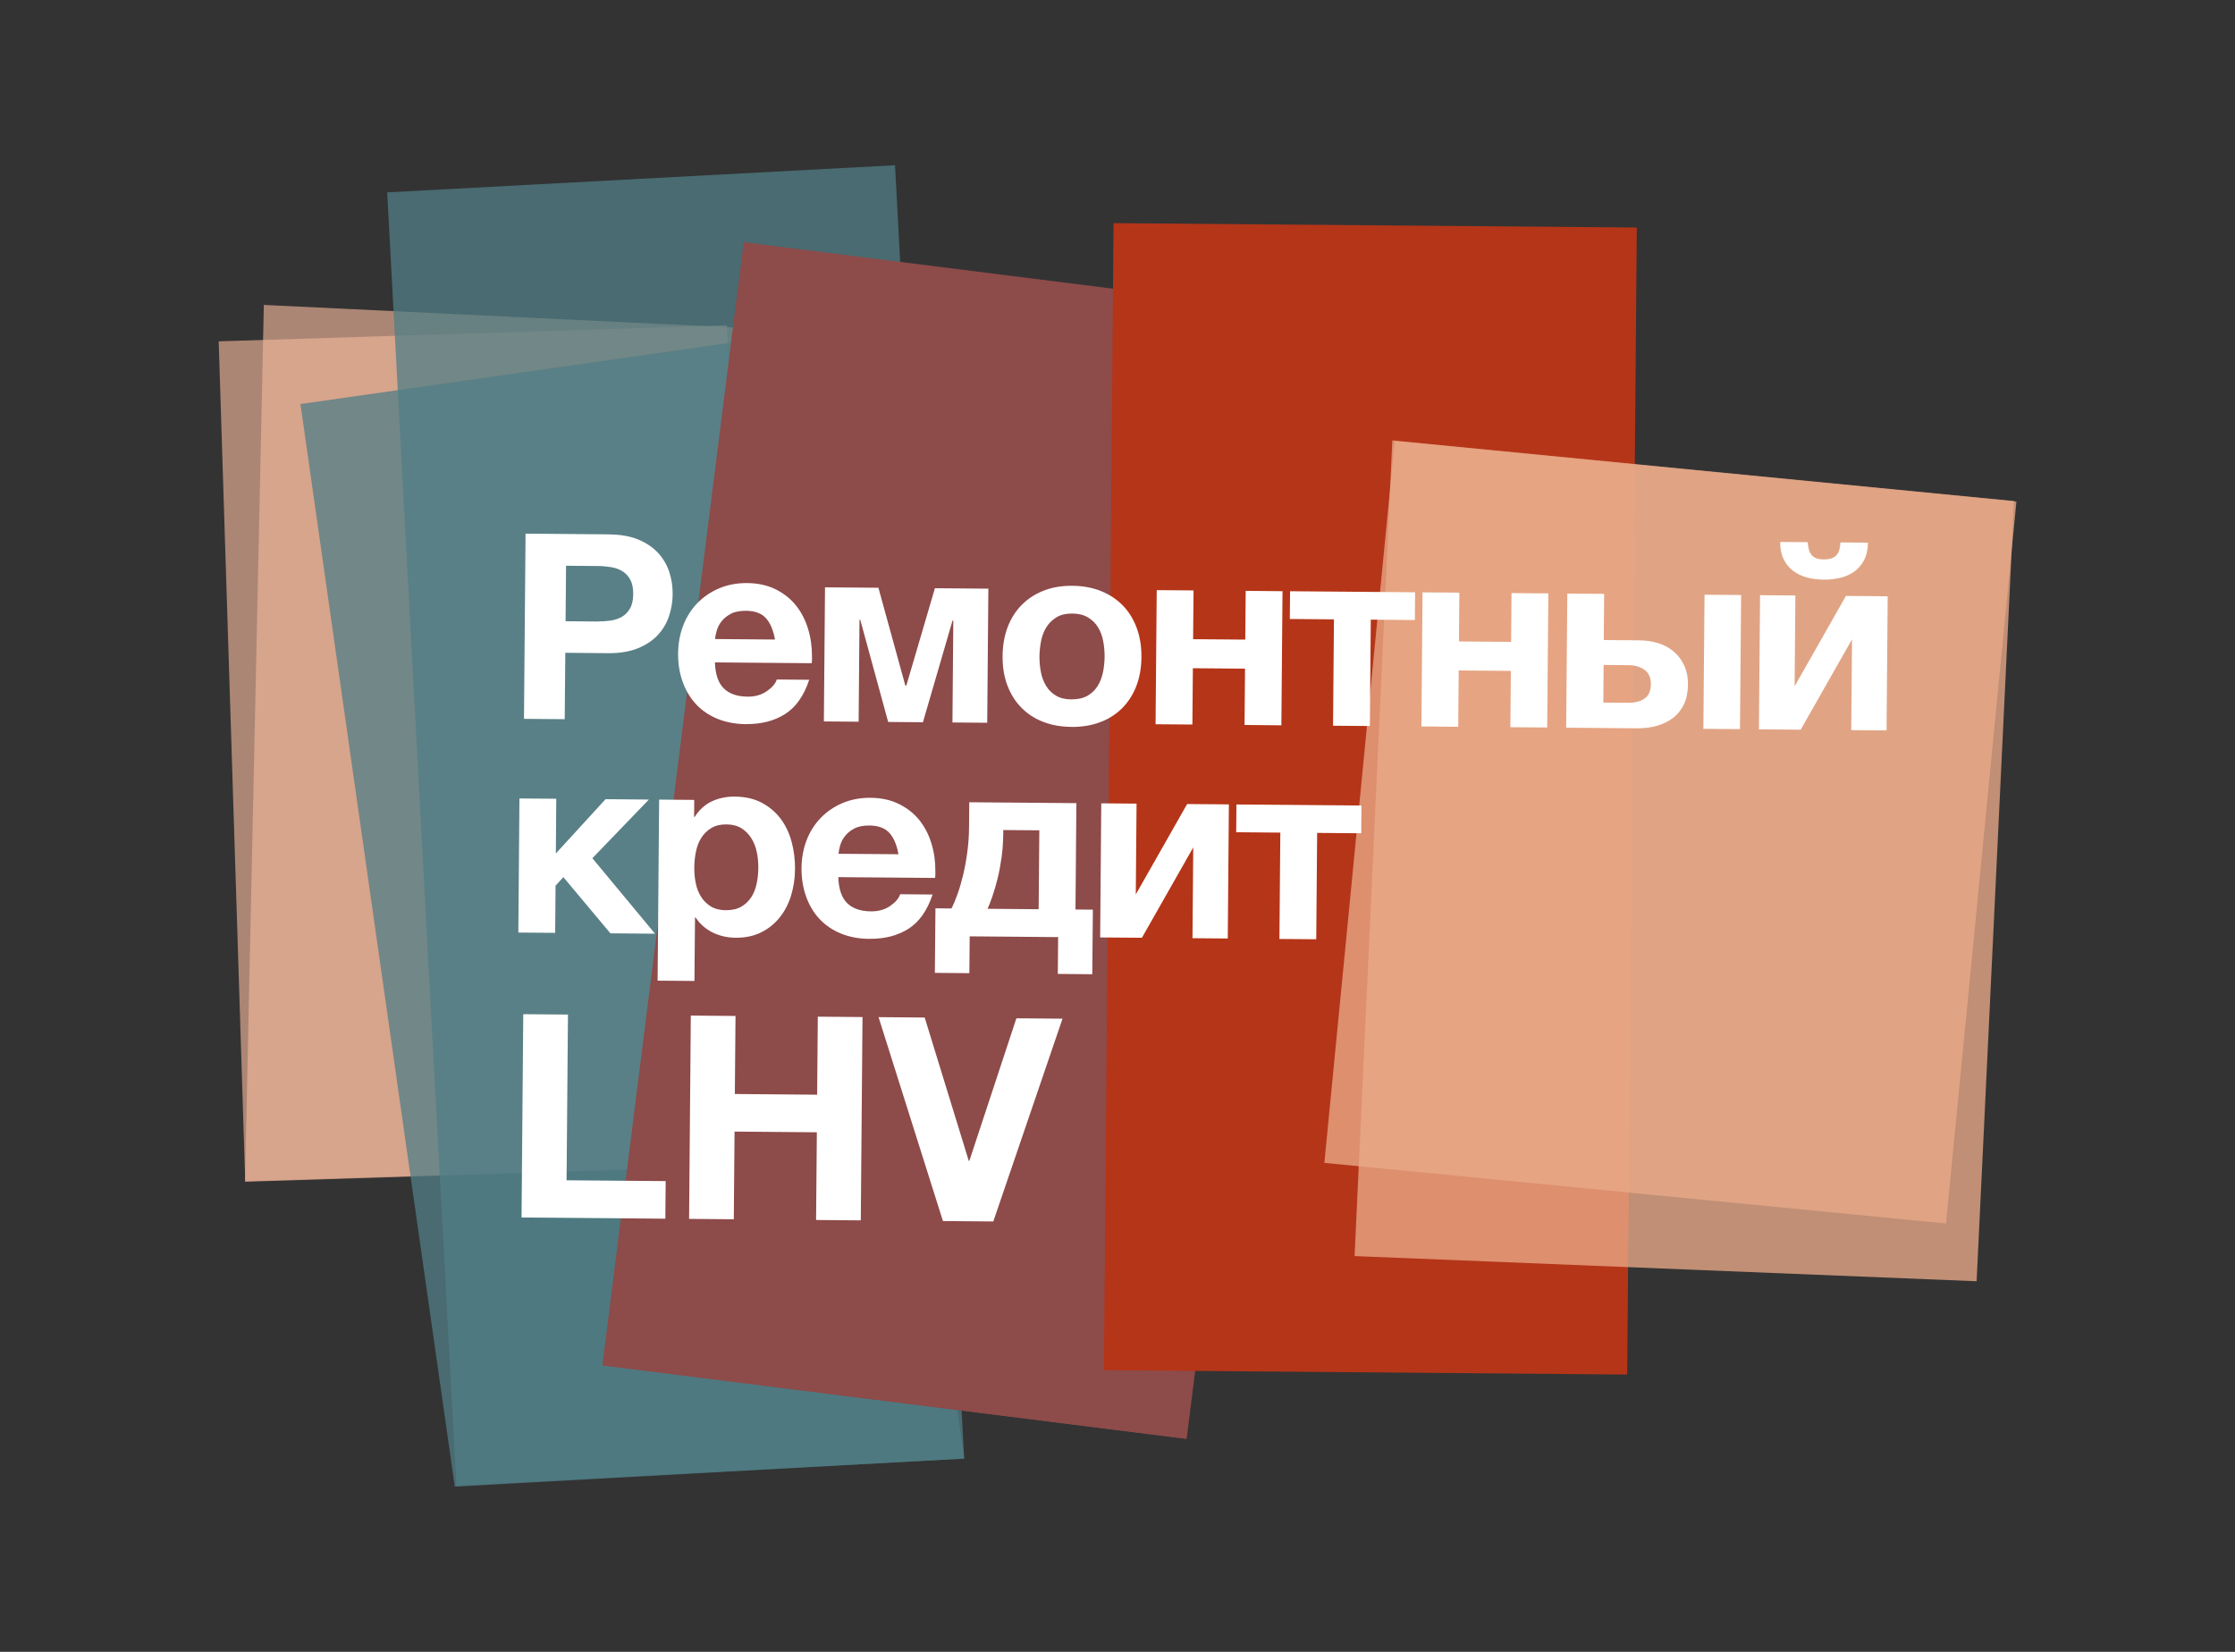
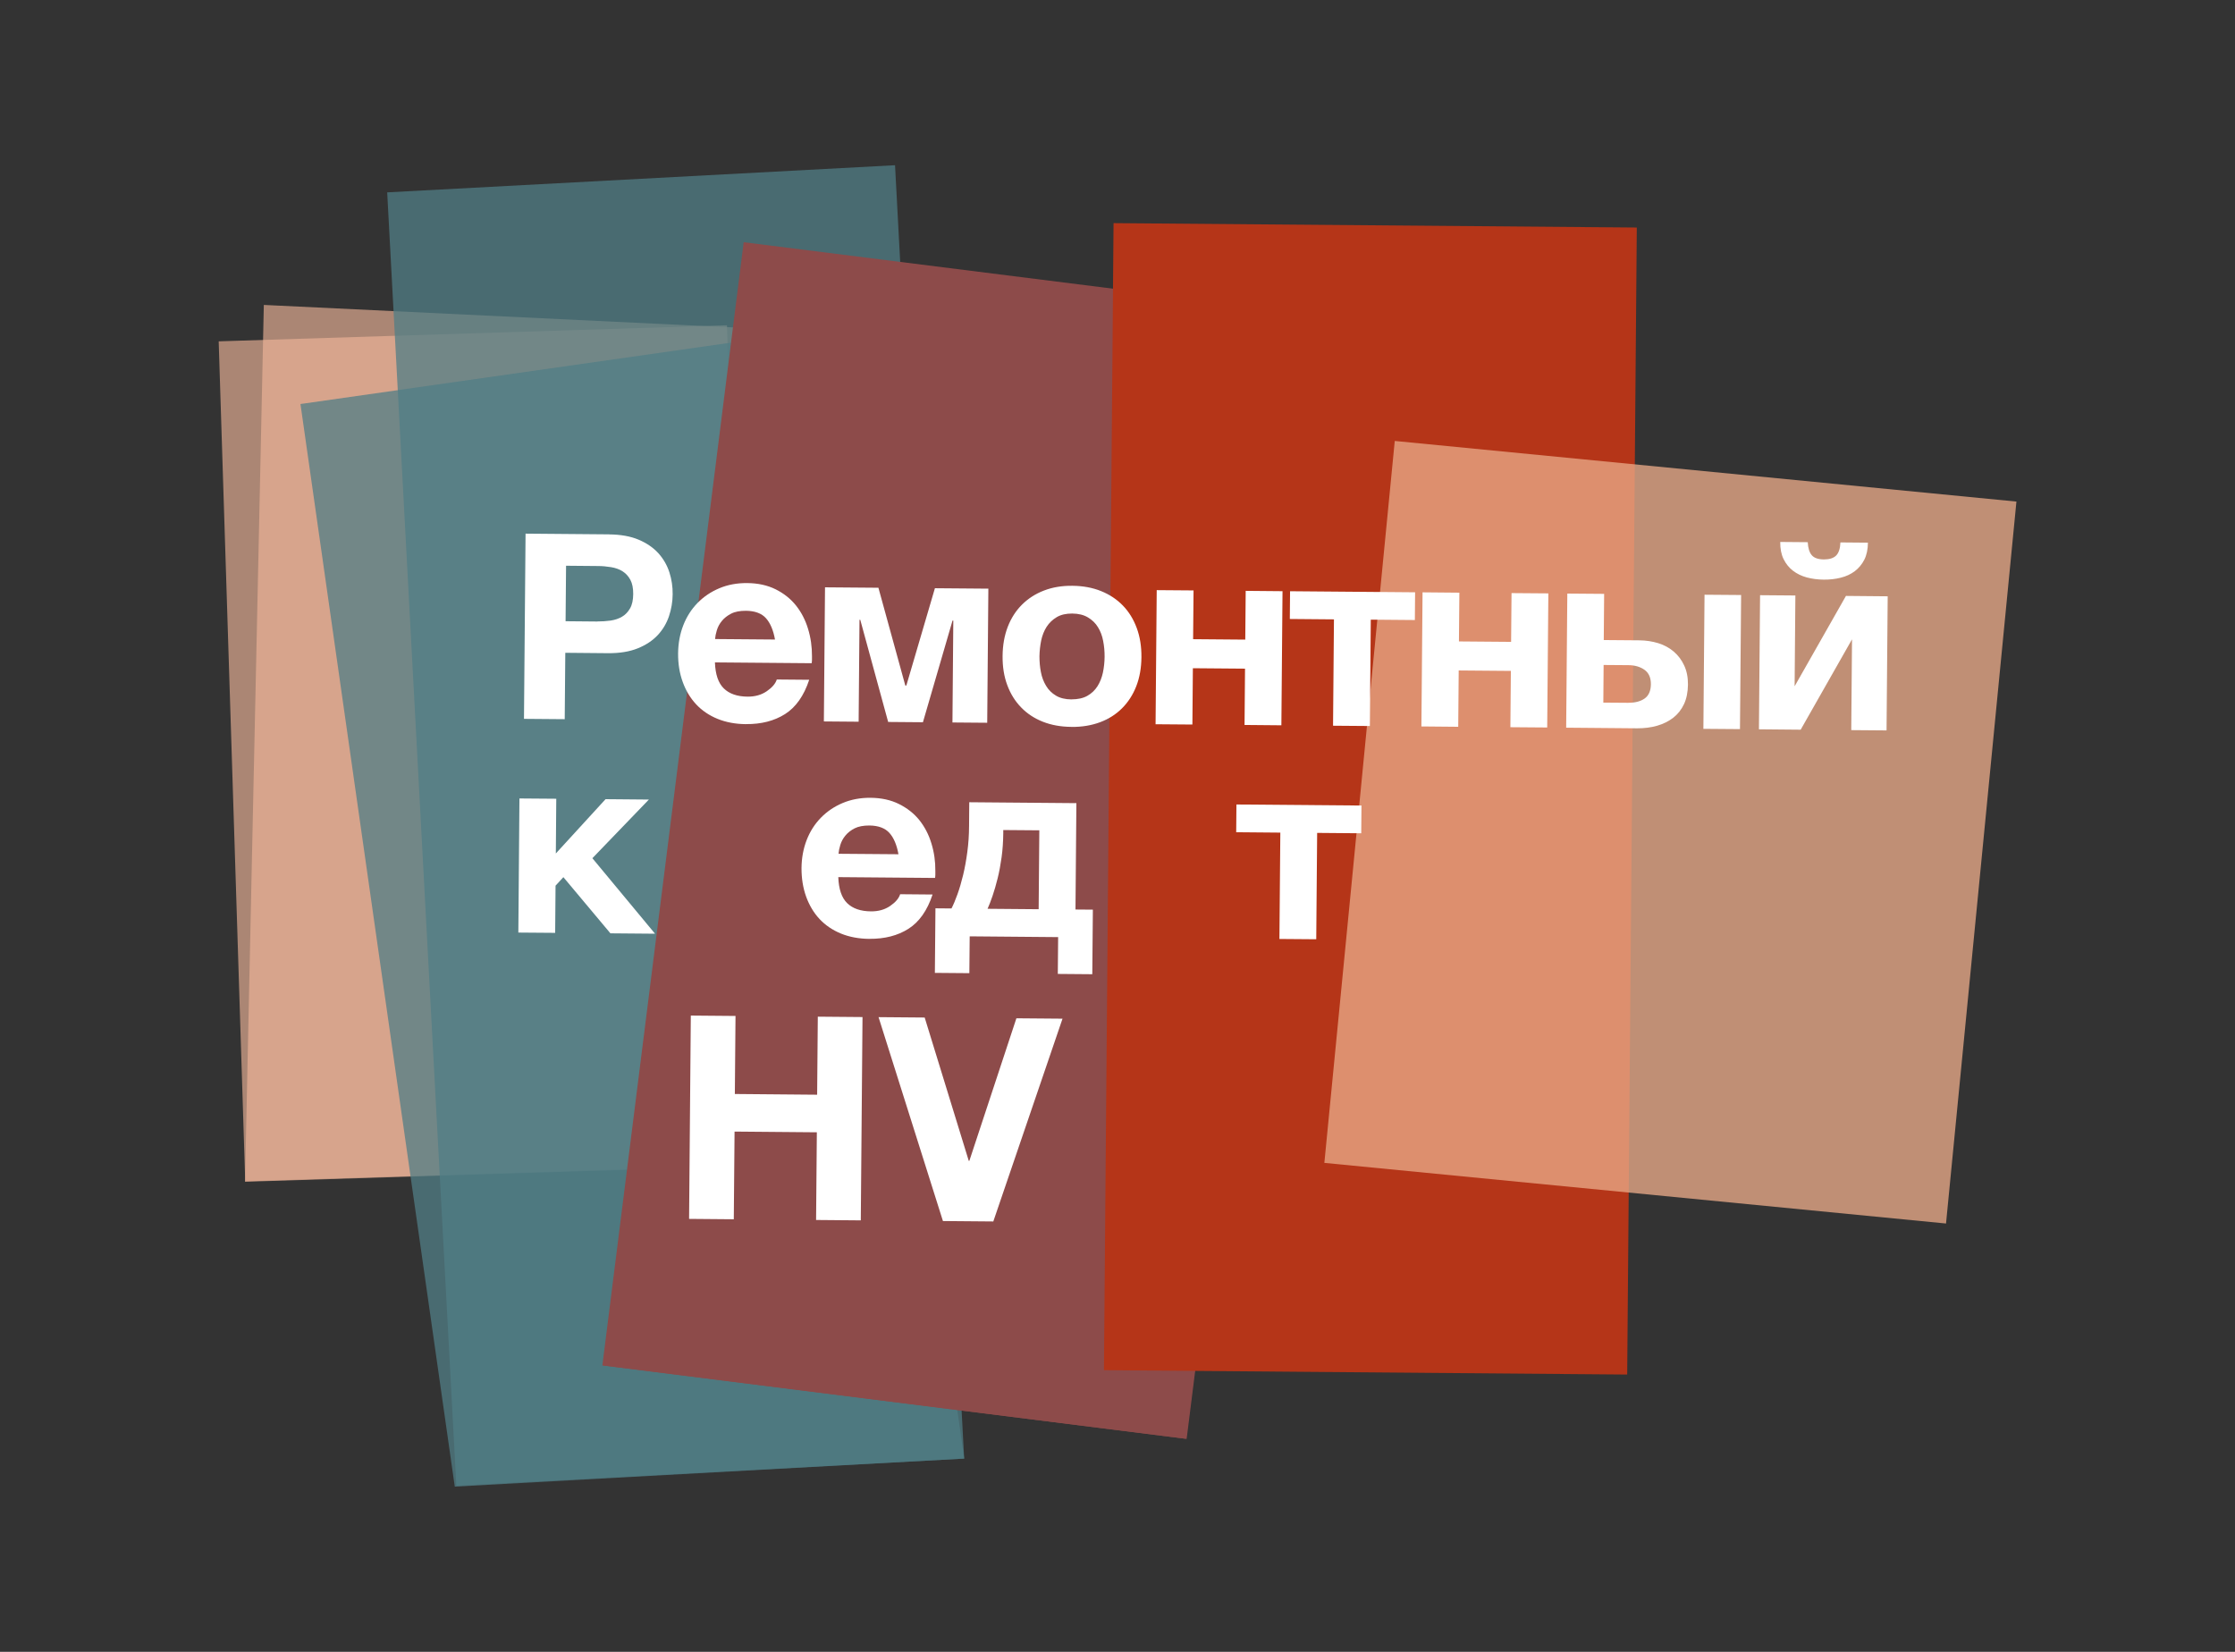
<svg xmlns="http://www.w3.org/2000/svg" width="460" height="340" viewBox="0 0 460 340" fill="none">
  <rect x="0" y="0" width="460" height="340" fill="#333333" stroke="none" />
  <path opacity="0.64" d="M149.627 66.953L45.01 70.259L50.473 243.153L155.091 239.847L149.627 66.953Z" fill="#EFB699" />
  <path opacity="0.64" d="M158.841 67.777L54.299 62.764L50.426 243.245L155.036 239.952L158.841 67.777Z" fill="#EFB699" />
  <path opacity="0.75" d="M184.212 34.006L79.691 39.594L93.923 305.817L198.443 300.229L184.212 34.006Z" fill="#517E86" />
  <path opacity="0.75" d="M165.458 68.386L61.84 83.16L93.6 306L198.447 300.22L165.458 68.386Z" fill="#517E86" />
  <g style="mix-blend-mode:multiply">
    <path d="M153.062 49.857L123.98 281.039L244.109 296.151L273.191 64.969L153.062 49.857Z" fill="#8D4B4A" />
  </g>
  <g style="mix-blend-mode:multiply">
    <path d="M152.415 55.975L124.102 281.051L244.23 296.163L272.544 71.087L152.415 55.975Z" fill="#8D4B4A" />
  </g>
  <g style="mix-blend-mode:multiply">
    <path d="M229.187 45.929L227.209 282.021L334.902 282.924L336.88 46.832L229.187 45.929Z" fill="#B53518" />
  </g>
  <path opacity="0.77" d="M287.065 90.762L272.574 239.357L400.524 251.836L415.015 103.24L287.065 90.762Z" fill="#EAAA89" />
-   <path opacity="0.77" d="M414.519 103.125L286.563 90.65L278.797 258.539L406.822 263.72L414.519 103.125Z" fill="#EAAA89" />
  <path d="M125.361 109.997C127.74 110.017 129.774 110.38 131.446 111.088C133.117 111.796 134.463 112.73 135.505 113.87C136.537 115.02 137.294 116.328 137.766 117.783C138.238 119.247 138.464 120.761 138.444 122.324C138.435 123.858 138.179 125.352 137.688 126.836C137.186 128.311 136.419 129.608 135.358 130.739C134.296 131.869 132.93 132.774 131.249 133.452C129.568 134.13 127.533 134.464 125.154 134.445L116.347 134.366L116.229 148.03L107.844 147.961L108.168 109.84L125.361 109.987V109.997ZM122.913 127.917C123.876 127.917 124.8 127.858 125.695 127.731C126.58 127.593 127.376 127.328 128.044 126.925C128.723 126.522 129.273 125.942 129.686 125.204C130.109 124.467 130.315 123.484 130.325 122.275C130.335 121.066 130.138 120.083 129.735 119.336C129.332 118.589 128.791 118.009 128.123 117.586C127.455 117.163 126.668 116.888 125.783 116.741C124.899 116.593 123.975 116.505 123.011 116.505L116.504 116.446L116.406 127.868L122.913 127.927V127.917Z" fill="white" />
  <path d="M153.544 149.053C151.371 149.033 149.425 148.669 147.685 147.962C145.945 147.254 144.47 146.251 143.271 144.963C142.072 143.676 141.148 142.132 140.509 140.353C139.86 138.564 139.546 136.608 139.565 134.475C139.585 132.41 139.939 130.493 140.627 128.714C141.315 126.945 142.298 125.411 143.556 124.114C144.815 122.826 146.309 121.813 148.039 121.086C149.779 120.349 151.696 119.995 153.789 120.014C156.001 120.034 157.938 120.457 159.628 121.292C161.309 122.128 162.705 123.229 163.816 124.615C164.917 125.991 165.752 127.593 166.303 129.412C166.863 131.231 167.129 133.128 167.119 135.074C167.119 135.32 167.119 135.566 167.119 135.792C167.119 136.028 167.089 136.264 167.06 136.509L147.144 136.342C147.233 138.8 147.832 140.579 148.963 141.69C150.093 142.801 151.725 143.371 153.858 143.391C155.392 143.4 156.709 143.037 157.82 142.27C158.921 141.513 159.609 140.717 159.874 139.862L166.549 139.92C165.457 143.223 163.796 145.573 161.575 146.979C159.353 148.384 156.679 149.072 153.544 149.043V149.053ZM159.51 131.644C159.166 129.717 158.547 128.252 157.652 127.249C156.758 126.247 155.372 125.736 153.524 125.716C152.285 125.716 151.263 125.903 150.486 126.306C149.7 126.709 149.061 127.21 148.57 127.81C148.078 128.409 147.744 129.048 147.537 129.727C147.331 130.395 147.213 131.005 147.174 131.535L159.51 131.634V131.644Z" fill="white" />
  <path d="M169.792 120.889L180.792 120.977L186.327 141.099H186.543L192.421 121.075L203.421 121.164L203.185 148.767L196.029 148.708L196.206 127.73H196.048L189.954 148.659L182.798 148.6L177.057 127.573H176.9L176.723 148.551L169.566 148.492L169.802 120.889H169.792Z" fill="white" />
  <path d="M220.484 149.612C218.312 149.593 216.365 149.239 214.625 148.551C212.885 147.863 211.391 146.88 210.163 145.602C208.924 144.334 207.97 142.8 207.312 141.011C206.643 139.232 206.329 137.226 206.349 135.024C206.368 132.813 206.722 130.817 207.41 129.028C208.098 127.239 209.081 125.715 210.339 124.457C211.598 123.209 213.092 122.235 214.851 121.557C216.601 120.879 218.567 120.545 220.73 120.574C222.902 120.594 224.868 120.957 226.618 121.665C228.377 122.373 229.872 123.366 231.11 124.644C232.349 125.922 233.292 127.455 233.961 129.264C234.629 131.073 234.944 133.068 234.924 135.28C234.905 137.492 234.551 139.477 233.863 141.247C233.165 143.026 232.192 144.53 230.933 145.788C229.675 147.047 228.171 148 226.402 148.659C224.642 149.317 222.666 149.642 220.494 149.622L220.484 149.612ZM220.533 143.95C221.811 143.95 222.902 143.724 223.777 143.233C224.652 142.741 225.35 142.082 225.881 141.247C226.402 140.421 226.775 139.477 227.001 138.426C227.218 137.374 227.336 136.302 227.345 135.191C227.355 134.091 227.257 132.999 227.05 131.938C226.854 130.866 226.49 129.923 225.979 129.097C225.478 128.271 224.79 127.603 223.915 127.082C223.05 126.561 221.978 126.295 220.69 126.285C219.413 126.276 218.341 126.521 217.486 127.032C216.631 127.544 215.943 128.202 215.412 129.018C214.891 129.834 214.517 130.778 214.291 131.839C214.075 132.901 213.957 133.992 213.937 135.093C213.937 136.194 214.026 137.275 214.232 138.327C214.429 139.379 214.792 140.323 215.304 141.168C215.805 142.014 216.493 142.682 217.338 143.183C218.184 143.695 219.255 143.95 220.533 143.96V143.95Z" fill="white" />
  <path d="M238.072 121.469L245.651 121.528L245.562 131.564L256.297 131.653L256.385 121.616L263.964 121.685L263.728 149.288L256.149 149.219L256.247 137.629L245.513 137.541L245.415 149.131L237.836 149.072L238.072 121.469Z" fill="white" />
  <path d="M274.54 127.484L265.467 127.406L265.516 121.694L291.251 121.911L291.202 127.622L282.129 127.543L281.942 149.435L274.363 149.376L274.55 127.484H274.54Z" fill="white" />
  <path d="M292.785 121.921L300.364 121.99L300.275 132.026L311.009 132.115L311.098 122.078L318.677 122.137L318.441 149.74L310.862 149.681L310.96 138.091L300.226 138.003L300.128 149.593L292.549 149.524L292.785 121.921Z" fill="white" />
  <path d="M322.58 122.177L330.159 122.236L330.08 131.741L337.393 131.8C338.789 131.81 340.087 132.017 341.316 132.39C342.534 132.774 343.596 133.354 344.5 134.13C345.395 134.897 346.113 135.85 346.634 136.981C347.164 138.111 347.42 139.419 347.41 140.913C347.391 142.447 347.125 143.783 346.604 144.914C346.073 146.044 345.336 146.988 344.392 147.725C343.439 148.463 342.338 149.013 341.07 149.377C339.802 149.74 338.416 149.917 336.922 149.908L322.344 149.78L322.58 122.177ZM335.152 144.648C336.548 144.658 337.659 144.363 338.494 143.774C339.34 143.174 339.762 142.201 339.782 140.844C339.792 139.497 339.35 138.505 338.475 137.875C337.59 137.246 336.489 136.922 335.172 136.912L330.05 136.873L329.991 144.619L335.172 144.658L335.152 144.648ZM350.821 122.413L358.351 122.472L358.115 150.075L350.585 150.016L350.821 122.413Z" fill="white" />
  <path d="M362.253 122.51L369.518 122.569L369.361 141.256L379.928 122.658L388.519 122.737L388.283 150.34L381.019 150.281L381.176 131.593L370.609 150.192L362.018 150.113L362.253 122.51ZM375.357 119.306C374.118 119.296 372.948 119.139 371.867 118.854C370.786 118.559 369.832 118.097 369.017 117.468C368.201 116.838 367.562 116.042 367.09 115.079C366.618 114.115 366.382 112.936 366.402 111.55L372.064 111.599C372.123 112.808 372.398 113.703 372.89 114.273C373.381 114.853 374.217 115.138 375.396 115.148C376.536 115.148 377.372 114.882 377.913 114.342C378.453 113.791 378.738 112.897 378.788 111.648L384.45 111.697C384.44 113.083 384.184 114.263 383.702 115.216C383.211 116.17 382.552 116.956 381.736 117.576C380.911 118.195 379.947 118.637 378.837 118.913C377.736 119.188 376.576 119.316 375.367 119.306H375.357Z" fill="white" />
  <path d="M106.91 164.348L114.489 164.407L114.4 175.672L124.633 164.495L133.549 164.574L121.92 176.645L134.817 192.187L125.636 192.108L115.953 180.548L114.341 182.297L114.262 192.01L106.684 191.951L106.91 164.348Z" fill="white" />
-   <path d="M135.682 164.584L142.887 164.643L142.858 168.163H142.966C143.9 166.678 145.089 165.607 146.514 164.938C147.94 164.27 149.513 163.955 151.213 163.965C153.386 163.985 155.253 164.407 156.806 165.243C158.36 166.079 159.657 167.17 160.679 168.536C161.702 169.893 162.439 171.475 162.931 173.274C163.412 175.083 163.648 176.961 163.628 178.917C163.619 180.765 163.343 182.544 162.842 184.245C162.331 185.955 161.564 187.459 160.532 188.767C159.5 190.074 158.232 191.116 156.708 191.883C155.194 192.649 153.425 193.033 151.39 193.013C149.68 193.003 148.107 192.64 146.672 191.932C145.237 191.224 144.057 190.192 143.153 188.835H143.045L142.927 201.909L135.348 201.85L135.662 164.584H135.682ZM149.434 187.341C150.673 187.351 151.715 187.115 152.56 186.624C153.405 186.132 154.084 185.493 154.605 184.697C155.126 183.901 155.499 182.977 155.725 181.925C155.951 180.883 156.059 179.782 156.079 178.641C156.079 177.54 155.981 176.449 155.764 175.388C155.538 174.316 155.165 173.363 154.634 172.527C154.103 171.682 153.425 171.003 152.599 170.482C151.764 169.961 150.741 169.696 149.532 169.686C148.294 169.676 147.242 169.922 146.406 170.433C145.561 170.944 144.883 171.603 144.362 172.419C143.831 173.235 143.467 174.179 143.241 175.27C143.015 176.351 142.907 177.452 142.897 178.553C142.887 179.693 142.986 180.794 143.212 181.836C143.428 182.888 143.801 183.812 144.313 184.618C144.824 185.424 145.492 186.073 146.318 186.584C147.144 187.086 148.195 187.341 149.444 187.361L149.434 187.341Z" fill="white" />
  <path d="M178.953 193.249C176.781 193.229 174.825 192.866 173.085 192.158C171.345 191.44 169.88 190.447 168.671 189.16C167.472 187.872 166.558 186.329 165.909 184.539C165.27 182.75 164.955 180.794 164.965 178.661C164.985 176.597 165.339 174.68 166.027 172.901C166.715 171.131 167.698 169.598 168.956 168.31C170.214 167.022 171.708 166.01 173.439 165.282C175.169 164.555 177.085 164.191 179.179 164.211C181.391 164.23 183.337 164.653 185.018 165.489C186.699 166.324 188.105 167.425 189.216 168.801C190.317 170.187 191.152 171.78 191.703 173.608C192.263 175.427 192.528 177.314 192.509 179.27C192.509 179.516 192.509 179.762 192.509 179.988C192.509 180.224 192.489 180.46 192.45 180.706L172.534 180.539C172.623 182.996 173.222 184.775 174.353 185.886C175.483 186.997 177.115 187.567 179.258 187.587C180.791 187.597 182.109 187.233 183.219 186.466C184.32 185.709 185.008 184.903 185.264 184.058L191.938 184.117C190.847 187.42 189.186 189.769 186.974 191.175C184.753 192.58 182.079 193.269 178.943 193.239L178.953 193.249ZM184.92 175.84C184.576 173.913 183.957 172.448 183.062 171.446C182.158 170.443 180.781 169.932 178.933 169.912C177.695 169.912 176.673 170.099 175.886 170.502C175.1 170.905 174.471 171.406 173.979 172.006C173.488 172.606 173.153 173.245 172.947 173.923C172.741 174.591 172.623 175.201 172.583 175.732L184.92 175.83V175.84Z" fill="white" />
  <path d="M192.52 186.958L195.833 186.987C196.236 186.211 196.639 185.237 197.062 184.068C197.484 182.898 197.868 181.581 198.222 180.126C198.575 178.671 198.861 177.088 199.087 175.378C199.323 173.667 199.441 171.868 199.45 169.981L199.49 165.125L221.538 165.312L221.352 187.204L224.93 187.233L224.812 200.523L217.714 200.464L217.783 192.885L199.578 192.728L199.509 200.307L192.412 200.248L192.53 186.948L192.52 186.958ZM213.773 187.135L213.91 170.905L206.489 170.846V171.534C206.469 173.245 206.361 174.886 206.145 176.449C205.928 178.012 205.663 179.457 205.329 180.794C204.994 182.131 204.65 183.33 204.287 184.392C203.923 185.454 203.579 186.348 203.255 187.056L213.773 187.145V187.135Z" fill="white" />
-   <path d="M226.658 165.351L233.922 165.41L233.765 184.097L244.332 165.498L252.923 165.567L252.697 193.17L245.433 193.111L245.59 174.424L235.023 193.022L226.432 192.954L226.658 165.351Z" fill="white" />
  <path d="M263.503 171.377L254.43 171.298L254.479 165.587L280.214 165.803L280.165 171.514L271.091 171.436L270.905 193.328L263.326 193.269L263.513 171.377H263.503Z" fill="white" />
-   <path d="M107.696 208.751L116.897 208.83L116.611 242.94L137.009 243.107L136.94 250.844L107.342 250.598L107.696 208.751Z" fill="white" />
  <path d="M142.18 209.036L151.381 209.115L151.243 225.177L168.18 225.325L168.318 209.262L177.519 209.341L177.165 251.188L167.964 251.109L168.121 233.061L151.184 232.914L151.027 250.962L141.826 250.883L142.18 209.036Z" fill="white" />
  <path d="M204.442 251.414L194.071 251.325L180.82 209.36L190.316 209.439L199.389 238.939H199.507L209.19 209.596L218.685 209.675L204.442 251.404V251.414Z" fill="white" />
</svg>